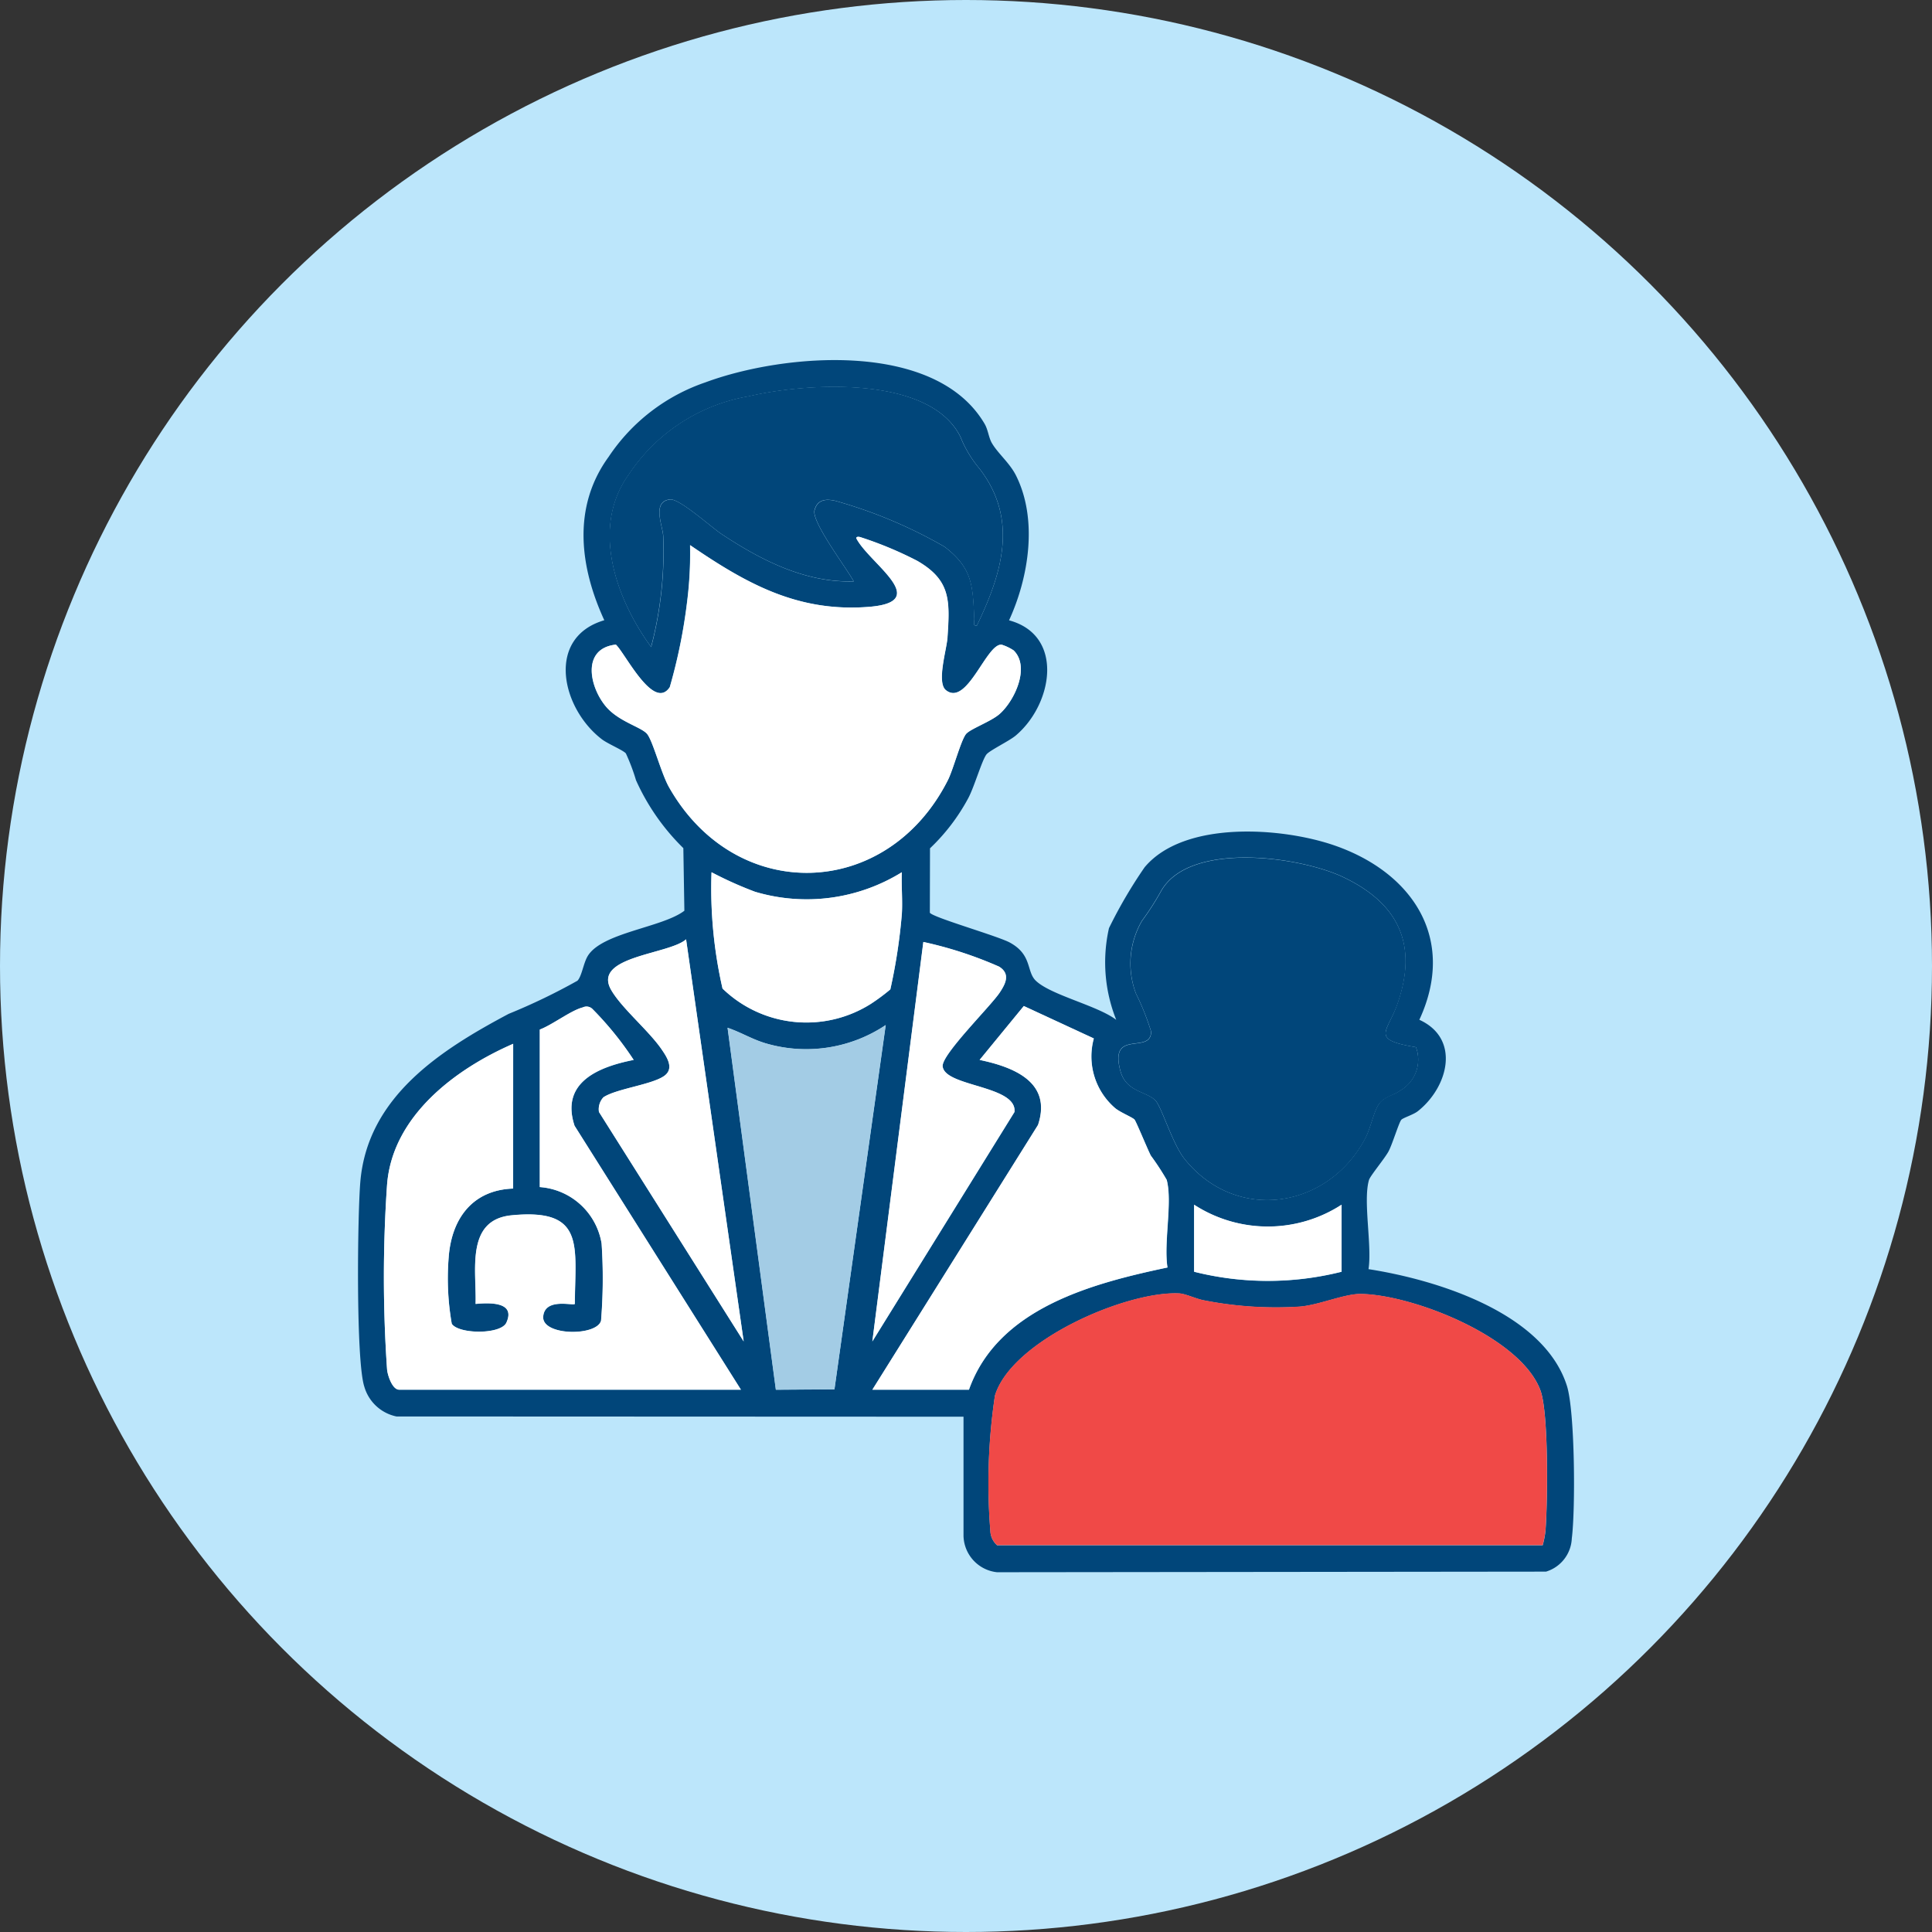
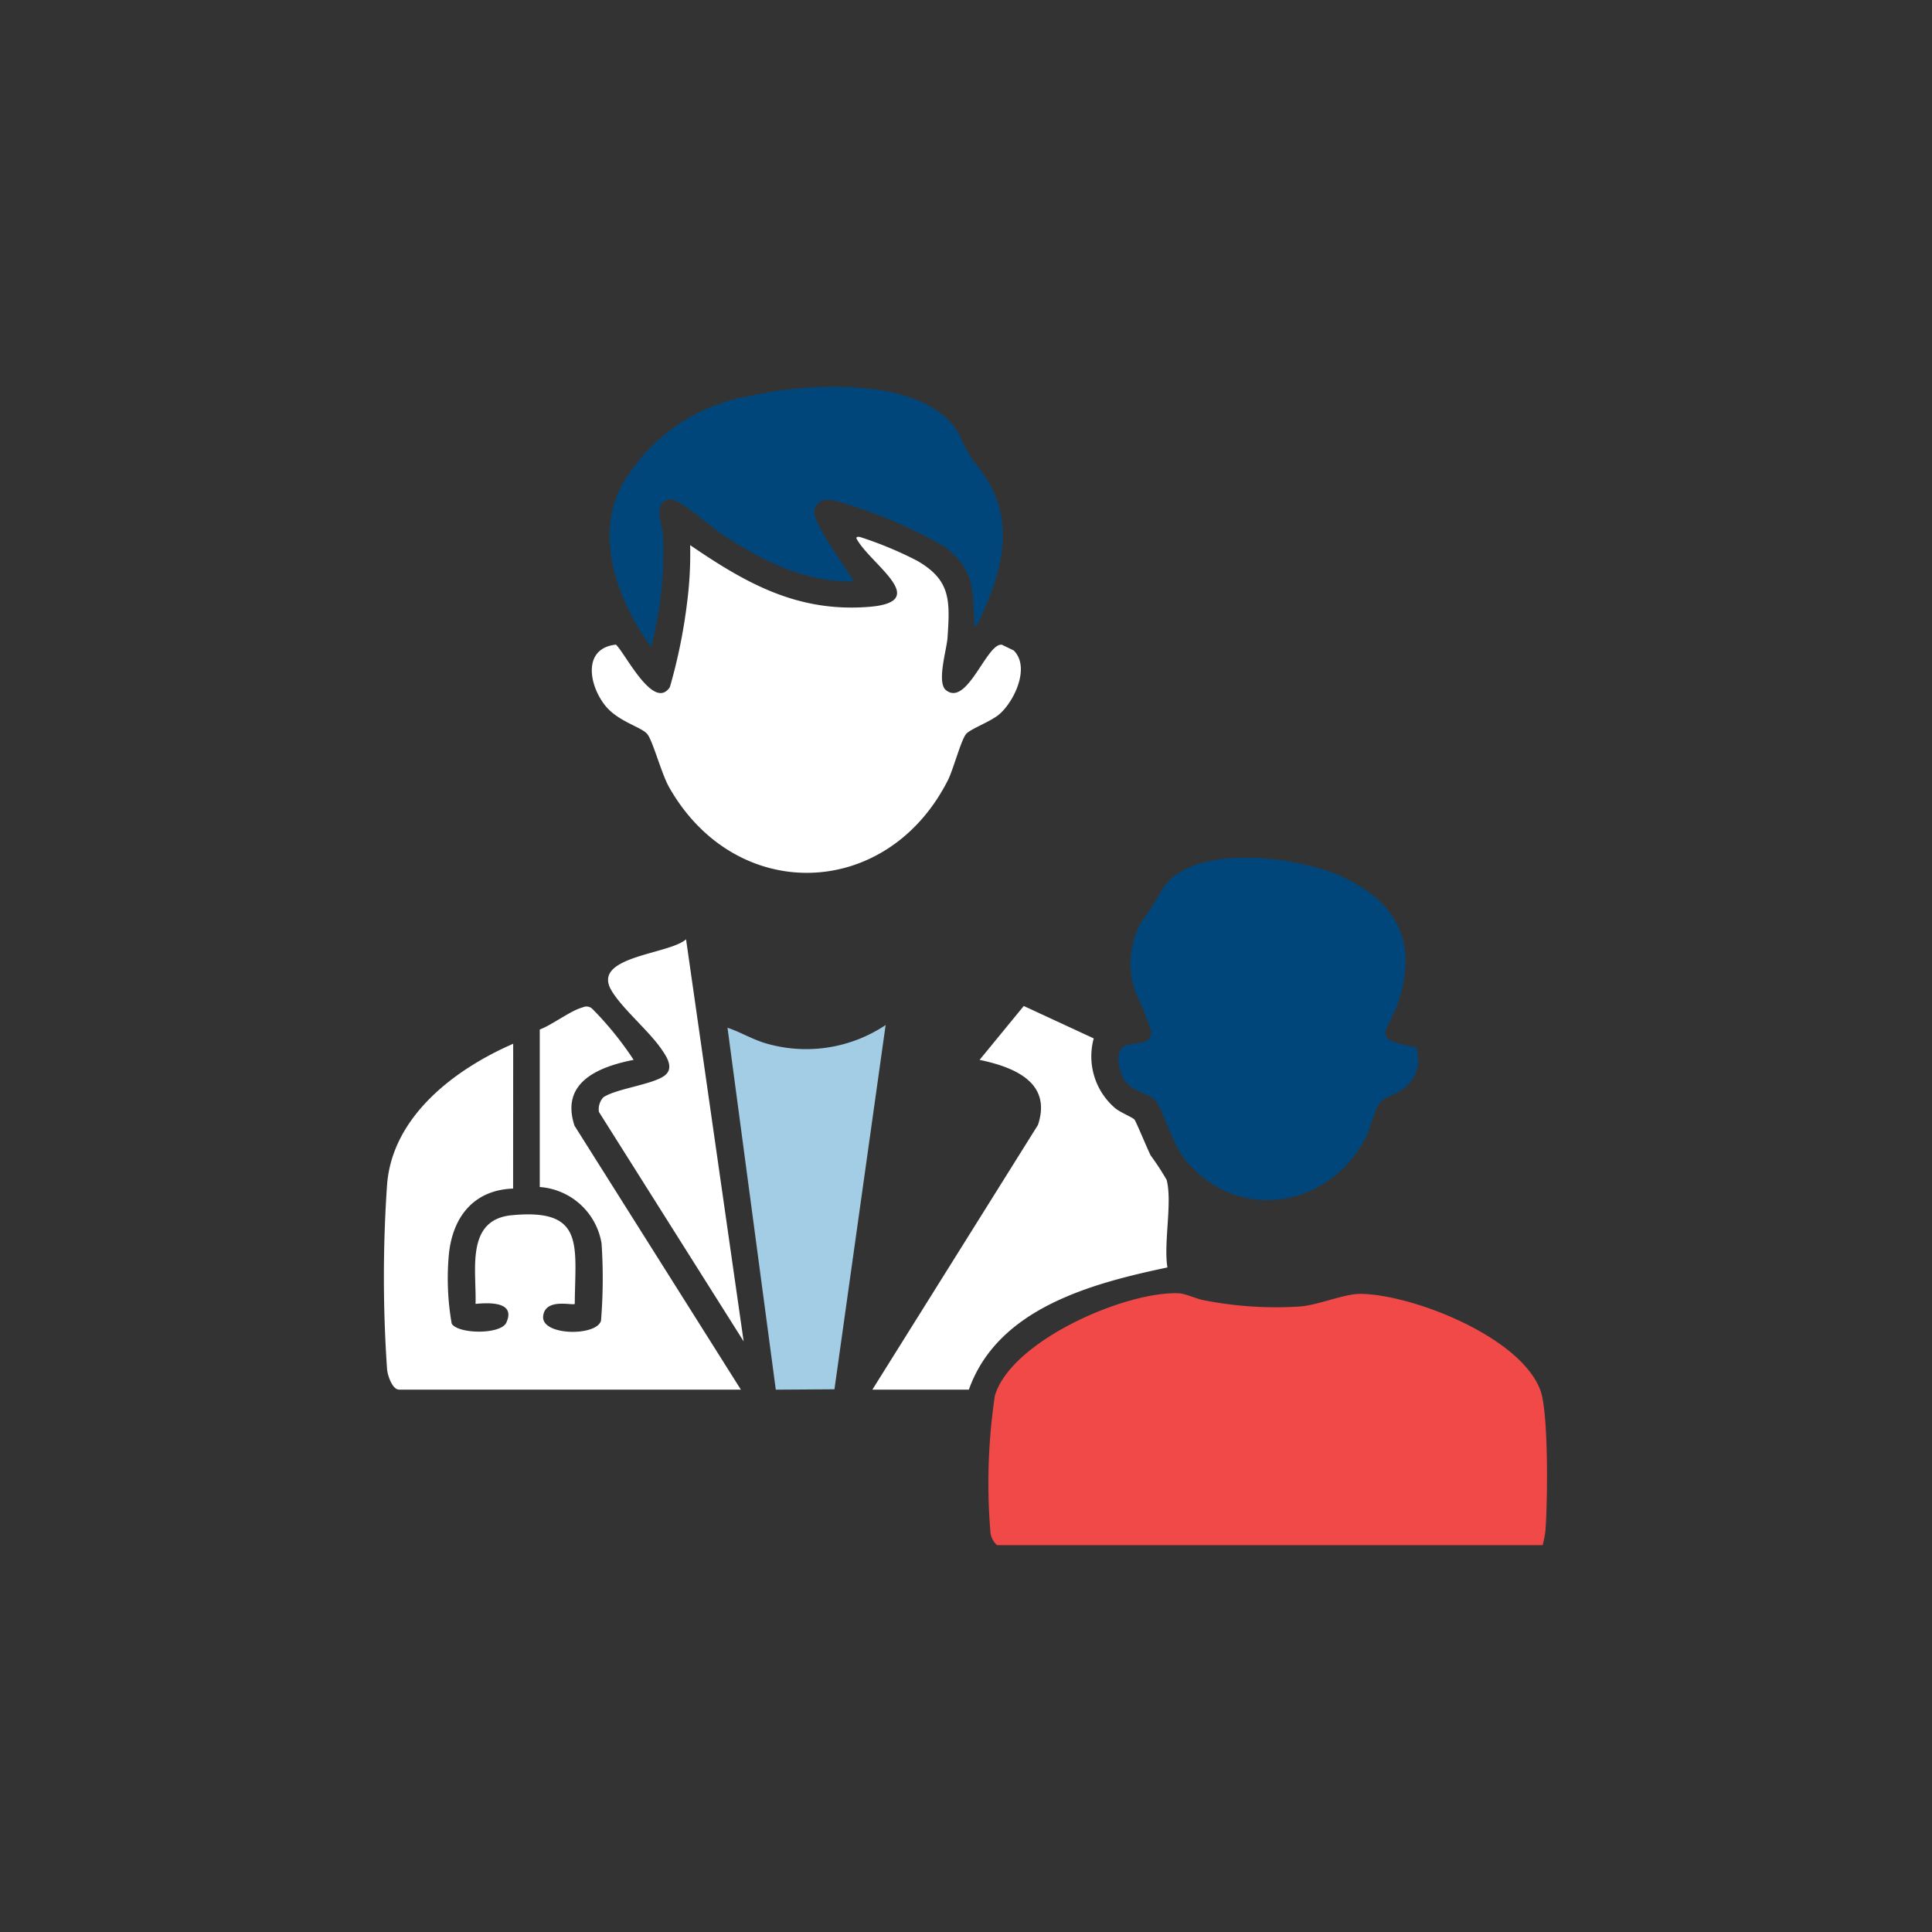
<svg xmlns="http://www.w3.org/2000/svg" width="112" height="112" viewBox="0 0 112 112">
  <rect x="0" y="0" width="112" height="112" fill="#333333" stroke="none" />
  <g id="Group_3140" data-name="Group 3140" transform="translate(-904 -6522.076)">
-     <circle id="Ellipse_104" data-name="Ellipse 104" cx="56" cy="56" r="56" transform="translate(904 6522.076)" fill="#bce6fb" />
    <g id="Group_1403" data-name="Group 1403">
-       <path id="Path_3384" data-name="Path 3384" d="M926.984,6604.19a2.457,2.457,0,0,1-1.86-1.714c-.5-1.488-.4-9.927-.236-11.883.415-4.938,4.649-7.642,8.6-9.743a35.512,35.512,0,0,0,3.987-1.92c.254-.263.345-1.013.593-1.427.819-1.369,4.329-1.652,5.606-2.631l-.06-3.629a12.885,12.885,0,0,1-2.745-3.938,11.361,11.361,0,0,0-.585-1.55c-.144-.184-1.049-.558-1.394-.823-2.352-1.8-3.256-5.9.142-6.9-1.426-3.1-1.864-6.562.247-9.466a11,11,0,0,1,5.621-4.326c4.546-1.685,13.318-2.447,16.175,2.4.212.36.232.79.427,1.126.351.6,1.031,1.149,1.394,1.871,1.278,2.542.749,5.9-.4,8.4,3.222.87,2.541,4.865.385,6.681-.377.318-1.527.868-1.7,1.1-.265.354-.706,1.887-1.049,2.526a11.5,11.5,0,0,1-2.219,2.91l-.009,3.734c.19.281,3.935,1.347,4.64,1.731,1.31.714.943,1.684,1.512,2.219.884.833,3.574,1.433,4.654,2.26a8.978,8.978,0,0,1-.421-5.318,27.3,27.3,0,0,1,2.067-3.529c2.291-2.732,7.978-2.319,11.025-1.257,4.509,1.57,7.073,5.407,4.9,10.1,2.4,1.094,1.681,3.892-.08,5.293-.271.216-.867.387-.969.508-.138.165-.515,1.413-.737,1.827s-1.066,1.421-1.135,1.662c-.352,1.219.186,3.793-.026,5.166,3.938.613,10.148,2.518,11.5,6.76.471,1.478.5,7.19.285,8.85a2.106,2.106,0,0,1-1.495,1.925l-31.826.035a2.174,2.174,0,0,1-1.942-2.1v-6.916Zm33.647-45.851c1.471-3.048,2.415-6.164.156-9.09a6.8,6.8,0,0,1-1.106-1.847c-1.791-3.6-8.966-3.125-12.26-2.352a10.453,10.453,0,0,0-6.966,4.536c-2.226,3.083-.732,7.223,1.295,10a21.816,21.816,0,0,0,.7-6.447c-.03-.578-.672-1.994.4-2.105.551-.057,2.375,1.6,2.977,2,2.276,1.51,4.855,2.838,7.666,2.747-.393-.745-2.45-3.441-2.27-4.12.163-.618.64-.671,1.189-.552a27.482,27.482,0,0,1,6.35,2.667c1.644,1.257,1.63,2.282,1.723,4.186C960.486,6558.13,960.376,6558.381,960.631,6558.339Zm2.134,1.444a2.734,2.734,0,0,0-.694-.331c-.879-.121-2.007,3.617-3.241,2.633-.553-.441.045-2.352.091-3.047.142-2.135.2-3.326-1.759-4.453a21.538,21.538,0,0,0-3.293-1.371c-.079-.025-.254-.043-.229.075.755,1.459,4.458,3.682.7,3.969-4.109.315-7.088-1.356-10.34-3.58a22.356,22.356,0,0,1-.176,3.322,31.357,31.357,0,0,1-1,4.909c-.937,1.417-2.586-1.965-3.127-2.464-1.973.22-1.55,2.4-.6,3.559.74.905,2.08,1.21,2.416,1.625s.818,2.292,1.268,3.084c3.861,6.806,12.632,6.555,16.161-.408.316-.624.757-2.313,1.054-2.677.241-.295,1.453-.725,1.946-1.162C962.823,6562.694,963.731,6560.74,962.765,6559.783Zm23.319,23c-2.657-.438-1.667-.844-1.087-2.485,1.212-3.426.113-5.832-3.12-7.374-2.551-1.216-8.97-2.09-10.582.822a15.754,15.754,0,0,1-1.094,1.7,4.915,4.915,0,0,0-.353,4.219,14.873,14.873,0,0,1,.881,2.209c-.01,1.351-2.439-.184-1.785,2.271.326,1.224,1.465,1.173,2.02,1.708.368.353.989,2.52,1.712,3.417,2.987,3.707,8.294,2.89,10.463-1.2.323-.608.489-1.557.8-2s.857-.5,1.238-.783A2.065,2.065,0,0,0,986.084,6582.78Zm-29.8-10.141a10.479,10.479,0,0,1-8.513,1.132,21.983,21.983,0,0,1-2.52-1.131,26.039,26.039,0,0,0,.638,6.743,6.991,6.991,0,0,0,8.613.876,11.628,11.628,0,0,0,1.113-.828,32.34,32.34,0,0,0,.669-4.384C956.328,6574.249,956.249,6573.437,956.28,6572.639Zm-9.17,27.2-3.339-23.311c-.975.882-5.472.975-4.34,2.94.612,1.061,2.18,2.354,2.926,3.445.292.427.745,1.1.156,1.527-.706.515-2.79.751-3.533,1.246a1.014,1.014,0,0,0-.259.851Zm7.459,0,8.241-13.3c.155-1.55-4.059-1.452-4.164-2.652-.059-.681,2.769-3.468,3.3-4.26.353-.528.639-1.093-.024-1.511a22.845,22.845,0,0,0-4.395-1.432Zm-20.824-8.858v-8.393c-3.364,1.464-7,4.19-7.31,8.154a77.826,77.826,0,0,0,0,10.733c.038.343.307,1.163.7,1.163h19.816l-9.644-15.3c-.833-2.53,1.407-3.417,3.427-3.817a18.932,18.932,0,0,0-2.4-2.962.49.49,0,0,0-.549-.081c-.682.171-1.769,1.014-2.493,1.284l0,9.131a3.917,3.917,0,0,1,3.584,3.276,30.338,30.338,0,0,1-.033,4.474c-.263.919-3.459.876-3.353-.254.1-1.091,1.717-.606,1.832-.722.023-3.39.614-5.552-3.66-5.138-2.695.262-2.03,3.211-2.092,5.138.8-.075,2.338-.136,1.786,1.084-.318.7-2.781.676-3.168.065a15.234,15.234,0,0,1-.177-3.875C930.185,6592.7,931.407,6591.061,933.745,6590.979Zm20.826,11.657h5.6c1.675-4.717,7.1-6.155,11.51-7.085-.231-1.417.3-3.788-.046-5.079a15.026,15.026,0,0,0-.922-1.409c-.188-.362-.852-1.989-.945-2.087-.13-.137-.821-.413-1.123-.664a3.949,3.949,0,0,1-1.235-4.038l-4.057-1.879-2.561,3.123c1.983.416,4.213,1.293,3.384,3.773Zm-2.2-.022,2.973-21.116a8.3,8.3,0,0,1-6.779,1.108c-.9-.234-1.541-.664-2.388-.952l2.8,20.983Zm29.4-10.7a7.855,7.855,0,0,1-8.548,0v3.885a17.531,17.531,0,0,0,8.548,0Zm11.657,19.738a4.987,4.987,0,0,0,.163-.847c.126-1.6.189-6.811-.29-8.119-1.133-3.1-7.37-5.551-10.407-5.6-.941-.016-2.43.643-3.534.733a21.576,21.576,0,0,1-5.544-.358c-.463-.081-1.089-.388-1.458-.406-3.05-.148-9.715,2.721-10.683,5.926a34.368,34.368,0,0,0-.267,7.821,1.169,1.169,0,0,0,.392.852Z" fill="#01467a" />
      <path id="Path_3385" data-name="Path 3385" d="M993.427,6611.65H961.8a1.169,1.169,0,0,1-.392-.852,34.368,34.368,0,0,1,.267-7.821c.968-3.205,7.633-6.074,10.683-5.926.369.018.995.325,1.458.406a21.576,21.576,0,0,0,5.544.358c1.1-.09,2.593-.749,3.534-.733,3.037.051,9.274,2.506,10.407,5.6.479,1.308.416,6.519.29,8.119A4.987,4.987,0,0,1,993.427,6611.65Z" fill="#f04947" />
-       <path id="Path_3386" data-name="Path 3386" d="M962.765,6559.783c.966.957.058,2.911-.814,3.683-.493.437-1.705.867-1.946,1.162-.3.364-.738,2.053-1.054,2.677-3.529,6.963-12.3,7.214-16.161.408-.45-.792-.937-2.677-1.268-3.084s-1.676-.72-2.416-1.625c-.952-1.162-1.375-3.339.6-3.559.541.5,2.19,3.881,3.127,2.464a31.357,31.357,0,0,0,1-4.909,22.356,22.356,0,0,0,.176-3.322c3.252,2.224,6.231,3.9,10.34,3.58,3.754-.287.051-2.51-.7-3.969-.025-.118.15-.1.229-.075a21.538,21.538,0,0,1,3.293,1.371c1.961,1.127,1.9,2.318,1.759,4.453-.046.695-.644,2.606-.091,3.047,1.234.984,2.362-2.754,3.241-2.633A2.734,2.734,0,0,1,962.765,6559.783Z" fill="#fff" />
+       <path id="Path_3386" data-name="Path 3386" d="M962.765,6559.783c.966.957.058,2.911-.814,3.683-.493.437-1.705.867-1.946,1.162-.3.364-.738,2.053-1.054,2.677-3.529,6.963-12.3,7.214-16.161.408-.45-.792-.937-2.677-1.268-3.084s-1.676-.72-2.416-1.625c-.952-1.162-1.375-3.339.6-3.559.541.5,2.19,3.881,3.127,2.464a31.357,31.357,0,0,0,1-4.909,22.356,22.356,0,0,0,.176-3.322c3.252,2.224,6.231,3.9,10.34,3.58,3.754-.287.051-2.51-.7-3.969-.025-.118.15-.1.229-.075a21.538,21.538,0,0,1,3.293,1.371c1.961,1.127,1.9,2.318,1.759,4.453-.046.695-.644,2.606-.091,3.047,1.234.984,2.362-2.754,3.241-2.633Z" fill="#fff" />
      <path id="Path_3387" data-name="Path 3387" d="M986.084,6582.78a2.065,2.065,0,0,1-.9,2.516c-.381.283-.933.358-1.238.783s-.48,1.387-.8,2c-2.169,4.087-7.476,4.9-10.463,1.2-.723-.9-1.344-3.064-1.712-3.417-.555-.535-1.694-.484-2.02-1.708-.654-2.455,1.775-.92,1.785-2.271a14.873,14.873,0,0,0-.881-2.209,4.915,4.915,0,0,1,.353-4.219,15.754,15.754,0,0,0,1.094-1.7c1.612-2.912,8.031-2.038,10.582-.822,3.233,1.542,4.332,3.948,3.12,7.374C984.417,6581.936,983.427,6582.342,986.084,6582.78Z" fill="#01467a" />
      <path id="Path_3388" data-name="Path 3388" d="M933.745,6590.979c-2.338.082-3.56,1.722-3.736,3.958a15.234,15.234,0,0,0,.177,3.875c.387.611,2.85.638,3.168-.065.552-1.22-.982-1.159-1.786-1.084.062-1.927-.6-4.876,2.092-5.138,4.274-.414,3.683,1.748,3.66,5.138-.115.116-1.729-.369-1.832.722-.106,1.13,3.09,1.173,3.353.254a30.338,30.338,0,0,0,.033-4.474,3.917,3.917,0,0,0-3.584-3.276l0-9.131c.724-.27,1.811-1.113,2.493-1.284a.49.49,0,0,1,.549.081,18.932,18.932,0,0,1,2.4,2.962c-2.02.4-4.26,1.287-3.427,3.817l9.644,15.3H927.14c-.4,0-.666-.82-.7-1.163a77.826,77.826,0,0,1,0-10.733c.314-3.964,3.946-6.69,7.31-8.154Z" fill="#fff" />
      <path id="Path_3389" data-name="Path 3389" d="M960.631,6558.339c-.255.042-.145-.209-.154-.384-.093-1.9-.079-2.929-1.723-4.186a27.482,27.482,0,0,0-6.35-2.667c-.549-.119-1.026-.066-1.189.552-.18.679,1.877,3.375,2.27,4.12-2.811.091-5.39-1.237-7.666-2.747-.6-.4-2.426-2.053-2.977-2-1.068.111-.426,1.527-.4,2.105a21.816,21.816,0,0,1-.7,6.447c-2.027-2.774-3.521-6.914-1.295-10a10.453,10.453,0,0,1,6.966-4.536c3.294-.773,10.469-1.25,12.26,2.352a6.8,6.8,0,0,0,1.106,1.847C963.046,6552.175,962.1,6555.291,960.631,6558.339Z" fill="#01467a" />
      <path id="Path_3390" data-name="Path 3390" d="M954.571,6602.636l9.6-15.345c.829-2.48-1.4-3.357-3.384-3.773l2.561-3.123,4.057,1.879a3.949,3.949,0,0,0,1.235,4.038c.3.251.993.527,1.123.664.093.1.757,1.725.945,2.087a15.026,15.026,0,0,1,.922,1.409c.342,1.291-.185,3.662.046,5.079-4.405.93-9.835,2.368-11.51,7.085Z" fill="#fff" />
      <path id="Path_3391" data-name="Path 3391" d="M952.374,6602.614l-3.4.023-2.8-20.983c.847.288,1.493.718,2.388.952a8.3,8.3,0,0,0,6.779-1.108Z" fill="#a3cce5" />
-       <path id="Path_3392" data-name="Path 3392" d="M954.569,6599.837l2.956-23.157a22.845,22.845,0,0,1,4.395,1.432c.663.418.377.983.024,1.511-.529.792-3.357,3.579-3.3,4.26.1,1.2,4.319,1.1,4.164,2.652Z" fill="#fff" />
      <path id="Path_3393" data-name="Path 3393" d="M947.11,6599.837l-8.389-13.3a1.014,1.014,0,0,1,.259-.851c.743-.5,2.827-.731,3.533-1.246.589-.431.136-1.1-.156-1.527-.746-1.091-2.314-2.384-2.926-3.445-1.132-1.965,3.365-2.058,4.34-2.94Z" fill="#fff" />
-       <path id="Path_3394" data-name="Path 3394" d="M956.28,6572.639c-.031.8.048,1.61,0,2.408a32.34,32.34,0,0,1-.669,4.384,11.628,11.628,0,0,1-1.113.828,6.991,6.991,0,0,1-8.613-.876,26.039,26.039,0,0,1-.638-6.743,21.983,21.983,0,0,0,2.52,1.131A10.479,10.479,0,0,0,956.28,6572.639Z" fill="#fff" />
-       <path id="Path_3395" data-name="Path 3395" d="M981.77,6591.912v3.885a17.531,17.531,0,0,1-8.548,0v-3.885A7.855,7.855,0,0,0,981.77,6591.912Z" fill="#fff" />
    </g>
  </g>
</svg>